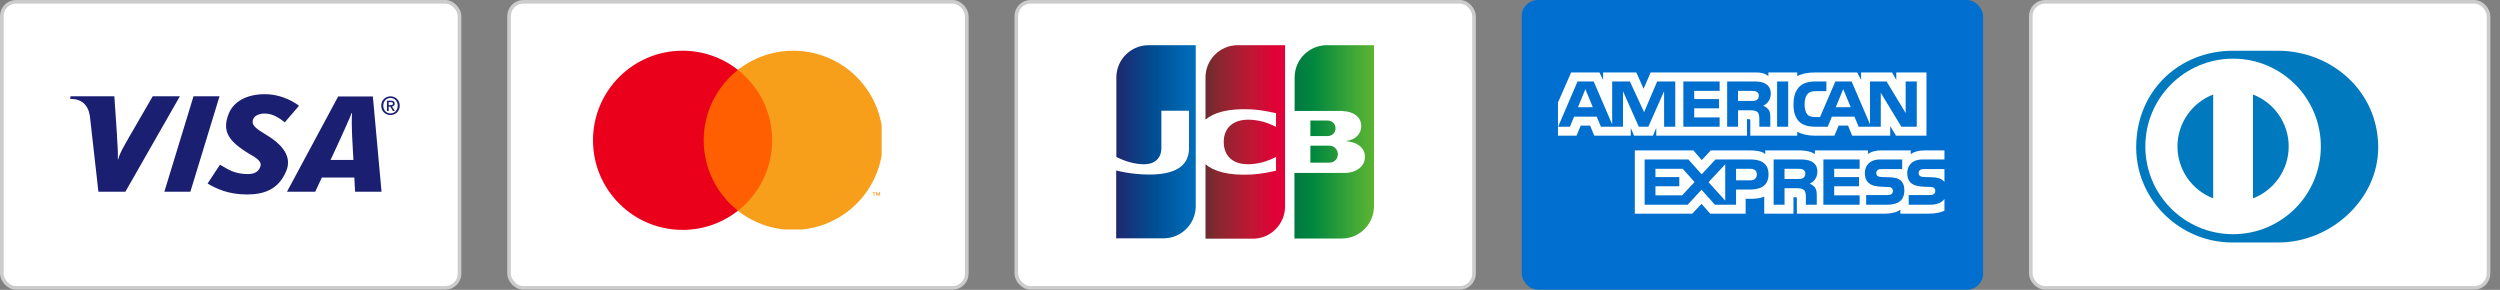
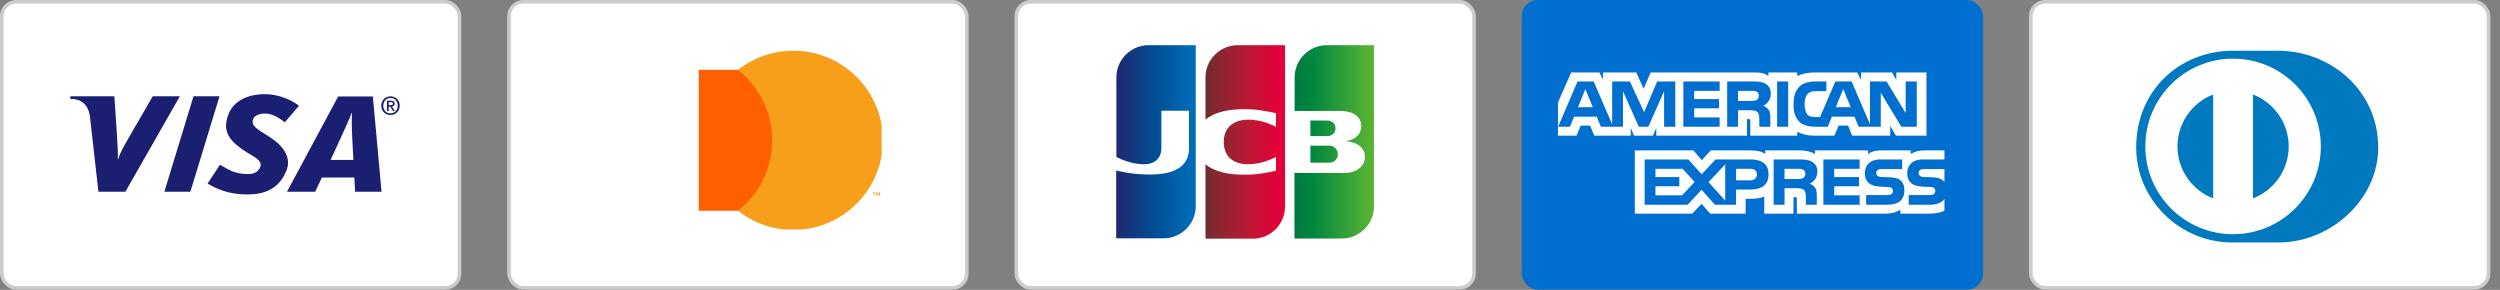
<svg xmlns="http://www.w3.org/2000/svg" width="207" height="24" viewBox="0 0 207 24" fill="none">
  <rect x="0" y="0" width="207" height="24" fill="#808080" stroke="none" />
  <g clip-path="url(#clip0_2109_8860)">
    <rect x="0.15" y="0.15" width="37.9" height="23.686" rx="1.183" fill="white" stroke="#CCCCCC" stroke-width="0.3" />
    <g clip-path="url(#clip1_2109_8860)">
      <path fill-rule="evenodd" clip-rule="evenodd" d="M13.608 15.877L16.023 7.97H18.177L15.762 15.877H13.608ZM12.645 7.973L10.707 11.324C10.213 12.202 9.925 12.646 9.786 13.2H9.757C9.791 12.497 9.692 11.634 9.683 11.146L9.469 7.973H5.842L5.805 8.185C6.737 8.185 7.289 8.65 7.441 9.601L8.148 15.877H10.38L14.893 7.973H12.645ZM29.4 15.877L29.34 14.701L26.65 14.699L26.1 15.877H23.761L28.002 7.985H30.873L31.591 15.877H29.4V15.877ZM29.153 11.213C29.129 10.629 29.109 9.836 29.149 9.356H29.117C28.986 9.748 28.423 10.927 28.175 11.507L27.373 13.24H29.262L29.153 11.213ZM20.439 16.102C18.918 16.102 17.909 15.623 17.188 15.196L18.214 13.639C18.861 13.998 19.369 14.413 20.538 14.413C20.914 14.413 21.276 14.316 21.481 13.963C21.781 13.448 21.412 13.171 20.571 12.698L20.155 12.43C18.907 11.583 18.368 10.779 18.955 9.375C19.331 8.477 20.322 7.797 21.957 7.797C23.085 7.797 24.142 8.281 24.759 8.755L23.578 10.129C22.977 9.646 22.479 9.402 21.909 9.402C21.454 9.402 21.109 9.576 20.989 9.811C20.765 10.252 21.062 10.553 21.718 10.958L22.212 11.27C23.727 12.219 24.087 13.213 23.708 14.143C23.055 15.745 21.776 16.102 20.439 16.102ZM32.181 9.193H32.039V8.336H32.366C32.575 8.336 32.681 8.409 32.681 8.583C32.681 8.738 32.585 8.802 32.456 8.816L32.697 9.193H32.537L32.314 8.827H32.181V9.193ZM32.339 8.707C32.446 8.707 32.539 8.696 32.539 8.572C32.539 8.469 32.437 8.456 32.352 8.456H32.181V8.707H32.339ZM32.335 9.525C31.887 9.525 31.568 9.191 31.568 8.75C31.568 8.284 31.922 7.976 32.335 7.976C32.744 7.976 33.098 8.284 33.098 8.75C33.098 9.216 32.744 9.525 32.335 9.525ZM32.335 8.111C31.997 8.111 31.735 8.373 31.735 8.75C31.735 9.102 31.964 9.39 32.335 9.39C32.668 9.39 32.931 9.129 32.931 8.75C32.931 8.373 32.668 8.111 32.335 8.111Z" fill="#1A1F71" />
    </g>
  </g>
  <g clip-path="url(#clip2_2109_8860)">
    <rect x="42.15" y="0.15" width="37.9" height="23.686" rx="1.183" fill="white" stroke="#CCCCCC" stroke-width="0.3" />
    <g clip-path="url(#clip3_2109_8860)">
      <path d="M72.871 16.215V15.927H72.796L72.709 16.124L72.623 15.927H72.548V16.215H72.601V15.998L72.682 16.185H72.737L72.819 15.997V16.215H72.871H72.871ZM72.395 16.215V15.976H72.491V15.928H72.246V15.976H72.342V16.215H72.395H72.395Z" fill="#F79410" />
      <path d="M64.347 17.45H57.856V5.786H64.347L64.347 17.45Z" fill="#FF5F00" />
-       <path d="M58.268 11.617C58.268 9.251 59.376 7.144 61.101 5.785C59.795 4.756 58.18 4.197 56.517 4.199C52.421 4.199 49.1 7.52 49.1 11.617C49.1 15.714 52.421 19.035 56.517 19.035C58.18 19.038 59.795 18.479 61.101 17.449C59.376 16.091 58.268 13.983 58.268 11.617Z" fill="#EB001B" />
      <path d="M73.103 11.618C73.103 15.715 69.782 19.036 65.686 19.036C64.023 19.039 62.407 18.48 61.101 17.45C62.827 16.092 63.935 13.984 63.935 11.618C63.935 9.252 62.827 7.145 61.101 5.786C62.407 4.757 64.023 4.198 65.686 4.2C69.782 4.2 73.103 7.521 73.103 11.618" fill="#F79E1B" />
    </g>
  </g>
  <g clip-path="url(#clip4_2109_8860)">
    <rect x="84.15" y="0.15" width="37.9" height="23.686" rx="1.183" fill="white" stroke="#CCCCCC" stroke-width="0.3" />
    <g clip-path="url(#clip5_2109_8860)">
      <path d="M115.103 17.255C115.103 19.309 113.43 20.981 111.376 20.981H91.1V6.222C91.1 4.168 92.773 2.495 94.827 2.495H115.103V17.255Z" fill="white" />
      <path d="M108.5 13.47H110.041C110.085 13.47 110.188 13.455 110.232 13.455C110.525 13.397 110.775 13.133 110.775 12.766C110.775 12.414 110.525 12.15 110.232 12.076C110.188 12.062 110.1 12.062 110.041 12.062H108.5V13.47Z" fill="url(#paint0_linear_2109_8860)" />
      <path d="M109.865 3.742C108.398 3.742 107.195 4.931 107.195 6.412V9.185H110.965C111.053 9.185 111.156 9.185 111.229 9.2C112.08 9.244 112.711 9.684 112.711 10.447C112.711 11.049 112.286 11.562 111.493 11.665V11.694C112.359 11.753 113.019 12.237 113.019 12.985C113.019 13.792 112.286 14.32 111.317 14.32H107.18V19.749H111.097C112.564 19.749 113.767 18.56 113.767 17.079V3.742H109.865Z" fill="url(#paint1_linear_2109_8860)" />
      <path d="M110.584 10.623C110.584 10.271 110.334 10.036 110.041 9.992C110.012 9.992 109.938 9.978 109.894 9.978H108.5V11.269H109.894C109.938 11.269 110.026 11.269 110.041 11.254C110.334 11.21 110.584 10.975 110.584 10.623Z" fill="url(#paint2_linear_2109_8860)" />
      <path d="M95.105 3.742C93.638 3.742 92.435 4.931 92.435 6.412V13C93.183 13.367 93.961 13.601 94.739 13.601C95.663 13.601 96.162 13.044 96.162 12.281V9.171H98.45V12.266C98.45 13.469 97.702 14.452 95.164 14.452C93.624 14.452 92.42 14.115 92.42 14.115V19.734H96.338C97.805 19.734 99.008 18.546 99.008 17.064V3.742H95.105Z" fill="url(#paint3_linear_2109_8860)" />
      <path d="M102.485 3.742C101.018 3.742 99.815 4.931 99.815 6.412V9.904C100.49 9.332 101.664 8.965 103.556 9.053C104.569 9.097 105.654 9.376 105.654 9.376V10.506C105.111 10.227 104.466 9.978 103.63 9.919C102.192 9.816 101.326 10.52 101.326 11.753C101.326 13 102.192 13.704 103.63 13.587C104.466 13.528 105.111 13.264 105.654 13V14.13C105.654 14.13 104.583 14.408 103.556 14.452C101.664 14.54 100.49 14.174 99.815 13.601V19.764H103.732C105.199 19.764 106.402 18.575 106.402 17.093V3.742H102.485Z" fill="url(#paint4_linear_2109_8860)" />
    </g>
  </g>
  <g clip-path="url(#clip6_2109_8860)">
    <rect x="126" width="38.2" height="23.986" rx="1.333" fill="#016FD0" />
    <path fill-rule="evenodd" clip-rule="evenodd" d="M131.269 7.381L131.885 8.877H130.657L131.269 7.381ZM145.001 8.358C145.177 8.358 145.323 8.356 145.446 8.281C145.563 8.22 145.632 8.088 145.632 7.924C145.632 7.764 145.56 7.647 145.443 7.593C145.337 7.532 145.173 7.525 145.016 7.525H143.909V8.358H145.001ZM152.619 7.381L153.241 8.877H152L152.619 7.381ZM137.789 10.495H138.711V6.744H137.214L136.132 9.289L134.955 6.744H133.487V10.296L131.958 6.744H130.621L129.011 10.495H129.987L130.337 9.659H132.209L132.555 10.495H134.384V7.555L135.692 10.495H136.482L137.786 7.557L137.789 10.495ZM139.381 10.495H142.386V9.719H140.281V8.97H142.336V8.201H140.281V7.525H142.386V6.744H139.381V10.495ZM145.989 8.754C146.222 8.661 146.622 8.352 146.622 7.754C146.622 7.336 146.452 7.091 146.167 6.924C145.876 6.756 145.538 6.744 145.078 6.744H143.009V10.495H143.909V9.131H144.874C145.198 9.131 145.398 9.159 145.53 9.291C145.677 9.454 145.674 9.732 145.672 9.951C145.672 9.976 145.672 9.999 145.672 10.022L145.675 10.495H146.582V9.758C146.582 9.423 146.56 9.257 146.433 9.07C146.353 8.961 146.185 8.829 145.989 8.754ZM147.144 10.495H148.062V6.744H147.144V10.495ZM157.434 10.495H158.709V6.744H157.788V9.357L156.207 6.744H154.837V10.292L153.314 6.744H151.967L150.699 9.694H150.295C150.058 9.694 149.807 9.649 149.668 9.501C149.501 9.311 149.421 9.022 149.421 8.62C149.421 8.227 149.526 7.928 149.679 7.77C149.858 7.596 150.043 7.548 150.372 7.548H151.224V6.744H150.353C149.733 6.744 149.278 6.882 148.987 7.181C148.601 7.583 148.502 8.092 148.502 8.648C148.502 9.33 148.667 9.762 148.983 10.081C149.296 10.399 149.85 10.495 150.287 10.495H151.34L151.679 9.659H153.548L153.898 10.495H155.729V7.68L157.434 10.495ZM130.537 11.232H129H129V8.488L130.089 6H132.435L132.737 6.618V6H135.487L136.089 7.351L136.675 6H145.406C145.803 6 146.16 6.074 146.422 6.306V6H148.812V6.306C149.224 6.081 149.733 6 150.313 6H153.777L154.098 6.618V6H156.662L157.012 6.618V6H159.511V11.232H156.986L156.509 10.441V11.232H153.358L153.016 10.399H152.24L151.89 11.232H150.255C149.613 11.232 149.126 11.081 148.812 10.914V11.232H144.926V10.045C144.926 9.877 144.896 9.868 144.794 9.864H144.649L144.652 11.232H137.138V10.586L136.868 11.235H135.298L135.028 10.595V11.232H132.005L131.659 10.399H130.883L130.537 11.232ZM159.361 13.999H161V15.067C160.996 15.062 160.992 15.057 160.988 15.052C160.968 15.025 160.947 14.998 160.917 14.974C160.716 14.769 160.388 14.684 159.896 14.672L159.409 14.659C159.259 14.659 159.157 14.65 159.062 14.617C158.945 14.575 158.865 14.479 158.865 14.337C158.865 14.218 158.902 14.128 158.997 14.067C159.088 14.006 159.197 13.999 159.361 13.999ZM159.779 16.953C160.356 16.953 160.781 16.792 161 16.474V17.449C160.64 17.622 160.166 17.69 159.681 17.69H157.35V17.355C157.08 17.571 156.593 17.69 156.126 17.69H148.779V16.48C148.779 16.332 148.764 16.326 148.615 16.326H148.499V17.69H146.08V16.277C145.675 16.452 145.216 16.467 144.827 16.461H144.539V17.693L141.607 17.691L140.886 16.876L140.121 17.691H135.363V12.454H140.212L140.907 13.256L141.65 12.454H144.896C145.271 12.454 145.887 12.494 146.163 12.761V12.454H149.064C149.336 12.454 149.926 12.509 150.276 12.761V12.454H154.673V12.761C154.892 12.552 155.354 12.454 155.748 12.454H158.21V12.761C158.468 12.575 158.833 12.454 159.335 12.454H161V13.201H159.208C158.264 13.201 157.918 13.774 157.918 14.318C157.918 15.428 158.838 15.453 159.648 15.475C159.705 15.476 159.761 15.478 159.816 15.48C159.973 15.48 160.068 15.506 160.133 15.563C160.199 15.615 160.243 15.702 160.243 15.811C160.243 15.914 160.199 15.998 160.136 16.056C160.064 16.126 159.944 16.149 159.772 16.149H158.042V16.953H159.779ZM157.681 15.769C157.681 15.383 157.588 15.155 157.412 14.974C157.209 14.769 156.874 14.684 156.385 14.673L155.901 14.659C155.748 14.659 155.646 14.65 155.551 14.617C155.438 14.575 155.354 14.479 155.354 14.338C155.354 14.219 155.391 14.128 155.489 14.068C155.58 14.006 155.686 14 155.85 14H157.5V13.201H155.696C154.754 13.201 154.411 13.774 154.411 14.318C154.411 15.428 155.33 15.453 156.137 15.475C156.194 15.476 156.25 15.478 156.305 15.48C156.462 15.48 156.557 15.506 156.625 15.563C156.687 15.615 156.735 15.702 156.735 15.811C156.735 15.914 156.691 15.998 156.629 16.056C156.553 16.126 156.432 16.149 156.261 16.149H154.517V16.953H156.268C157.176 16.953 157.681 16.577 157.681 15.769ZM148.852 14.82C149.027 14.82 149.176 14.814 149.296 14.743C149.413 14.672 149.482 14.543 149.482 14.383C149.482 14.222 149.413 14.106 149.296 14.045C149.187 13.981 149.027 13.977 148.867 13.977H147.759V14.82H148.852ZM150.28 15.525C150.203 15.415 150.04 15.283 149.84 15.21C150.076 15.116 150.477 14.81 150.477 14.211C150.477 13.783 150.299 13.549 150.015 13.378C149.719 13.221 149.388 13.201 148.932 13.201H146.856V16.953H147.76V15.583H148.721C149.049 15.583 149.249 15.615 149.381 15.749C149.531 15.906 149.529 16.193 149.527 16.413C149.526 16.438 149.526 16.461 149.526 16.484V16.953H150.429V16.209C150.426 15.879 150.407 15.708 150.28 15.525ZM153.978 13.201H150.976V16.953H153.978V16.175L151.872 16.171V15.425H153.926V14.659H151.872V13.977H153.978V13.201ZM143.745 14.933H144.907C145.253 14.933 145.468 14.762 145.468 14.437C145.468 14.109 145.243 13.977 144.918 13.977H143.745V14.933ZM141.468 15.084L142.849 16.612V13.604L141.468 15.084ZM137.072 16.171H139.283L140.31 15.07L139.327 13.977H137.072V14.659H139.046V15.425H137.072V16.171ZM144.867 15.695C145.654 15.695 146.434 15.48 146.434 14.437C146.434 13.398 145.632 13.201 144.918 13.201H142.044L140.9 14.431L139.793 13.201H136.176V16.953H139.738L140.889 15.711L141.997 16.953H143.745V15.695H144.867Z" fill="white" />
  </g>
  <g clip-path="url(#clip7_2109_8860)">
    <rect x="168.15" y="0.15" width="37.9" height="23.686" rx="1.183" fill="white" stroke="#CCCCCC" stroke-width="0.3" />
    <g clip-path="url(#clip8_2109_8860)">
      <path d="M188.616 20.078C192.955 20.098 196.916 16.539 196.916 12.208C196.916 7.473 192.955 4.2 188.616 4.201H184.881C180.49 4.2 176.876 7.474 176.876 12.208C176.876 16.54 180.49 20.099 184.881 20.078H188.616Z" fill="#0079BE" />
      <path d="M184.899 4.857C180.886 4.859 177.635 8.111 177.634 12.125C177.635 16.139 180.886 19.391 184.899 19.392C188.912 19.391 192.165 16.139 192.165 12.125C192.165 8.111 188.912 4.859 184.899 4.857ZM180.294 12.125C180.298 10.164 181.523 8.491 183.25 7.826V16.423C181.523 15.759 180.297 14.087 180.294 12.125ZM186.547 16.425V7.826C188.275 8.489 189.502 10.163 189.505 12.125C189.502 14.088 188.275 15.761 186.547 16.425Z" fill="white" />
    </g>
  </g>
  <defs>
    <linearGradient id="paint0_linear_2109_8860" x1="107.192" y1="12.768" x2="113.785" y2="12.768" gradientUnits="userSpaceOnUse">
      <stop stop-color="#007940" />
      <stop offset="0.229" stop-color="#00873F" />
      <stop offset="0.743" stop-color="#40A737" />
      <stop offset="1" stop-color="#5CB531" />
    </linearGradient>
    <linearGradient id="paint1_linear_2109_8860" x1="107.192" y1="11.739" x2="113.785" y2="11.739" gradientUnits="userSpaceOnUse">
      <stop stop-color="#007940" />
      <stop offset="0.229" stop-color="#00873F" />
      <stop offset="0.743" stop-color="#40A737" />
      <stop offset="1" stop-color="#5CB531" />
    </linearGradient>
    <linearGradient id="paint2_linear_2109_8860" x1="107.192" y1="10.621" x2="113.785" y2="10.621" gradientUnits="userSpaceOnUse">
      <stop stop-color="#007940" />
      <stop offset="0.229" stop-color="#00873F" />
      <stop offset="0.743" stop-color="#40A737" />
      <stop offset="1" stop-color="#5CB531" />
    </linearGradient>
    <linearGradient id="paint3_linear_2109_8860" x1="92.432" y1="11.739" x2="99.127" y2="11.739" gradientUnits="userSpaceOnUse">
      <stop stop-color="#1F286F" />
      <stop offset="0.475" stop-color="#004E94" />
      <stop offset="0.826" stop-color="#0066B1" />
      <stop offset="1" stop-color="#006FBC" />
    </linearGradient>
    <linearGradient id="paint4_linear_2109_8860" x1="99.777" y1="11.739" x2="106.28" y2="11.739" gradientUnits="userSpaceOnUse">
      <stop stop-color="#6C2C2F" />
      <stop offset="0.173" stop-color="#882730" />
      <stop offset="0.573" stop-color="#BE1833" />
      <stop offset="0.859" stop-color="#DC0436" />
      <stop offset="1" stop-color="#E60039" />
    </linearGradient>
    <clipPath id="clip0_2109_8860">
      <rect width="38.2" height="24" fill="white" />
    </clipPath>
    <clipPath id="clip1_2109_8860">
      <rect width="27.3" height="8.3" fill="white" transform="translate(5.8 7.8)" />
    </clipPath>
    <clipPath id="clip2_2109_8860">
      <rect width="38.2" height="24" fill="white" transform="translate(42)" />
    </clipPath>
    <clipPath id="clip3_2109_8860">
      <rect width="24" height="15" fill="white" transform="translate(49 4)" />
    </clipPath>
    <clipPath id="clip4_2109_8860">
      <rect width="38.2" height="24" fill="white" transform="translate(84)" />
    </clipPath>
    <clipPath id="clip5_2109_8860">
      <rect width="24" height="18.483" fill="white" transform="translate(91.1 2.5)" />
    </clipPath>
    <clipPath id="clip6_2109_8860">
      <rect width="38.2" height="24" fill="white" transform="translate(126)" />
    </clipPath>
    <clipPath id="clip7_2109_8860">
      <rect width="38.2" height="24" fill="white" transform="translate(168)" />
    </clipPath>
    <clipPath id="clip8_2109_8860">
      <rect width="26" height="17" fill="white" transform="translate(174 3.5)" />
    </clipPath>
  </defs>
</svg>